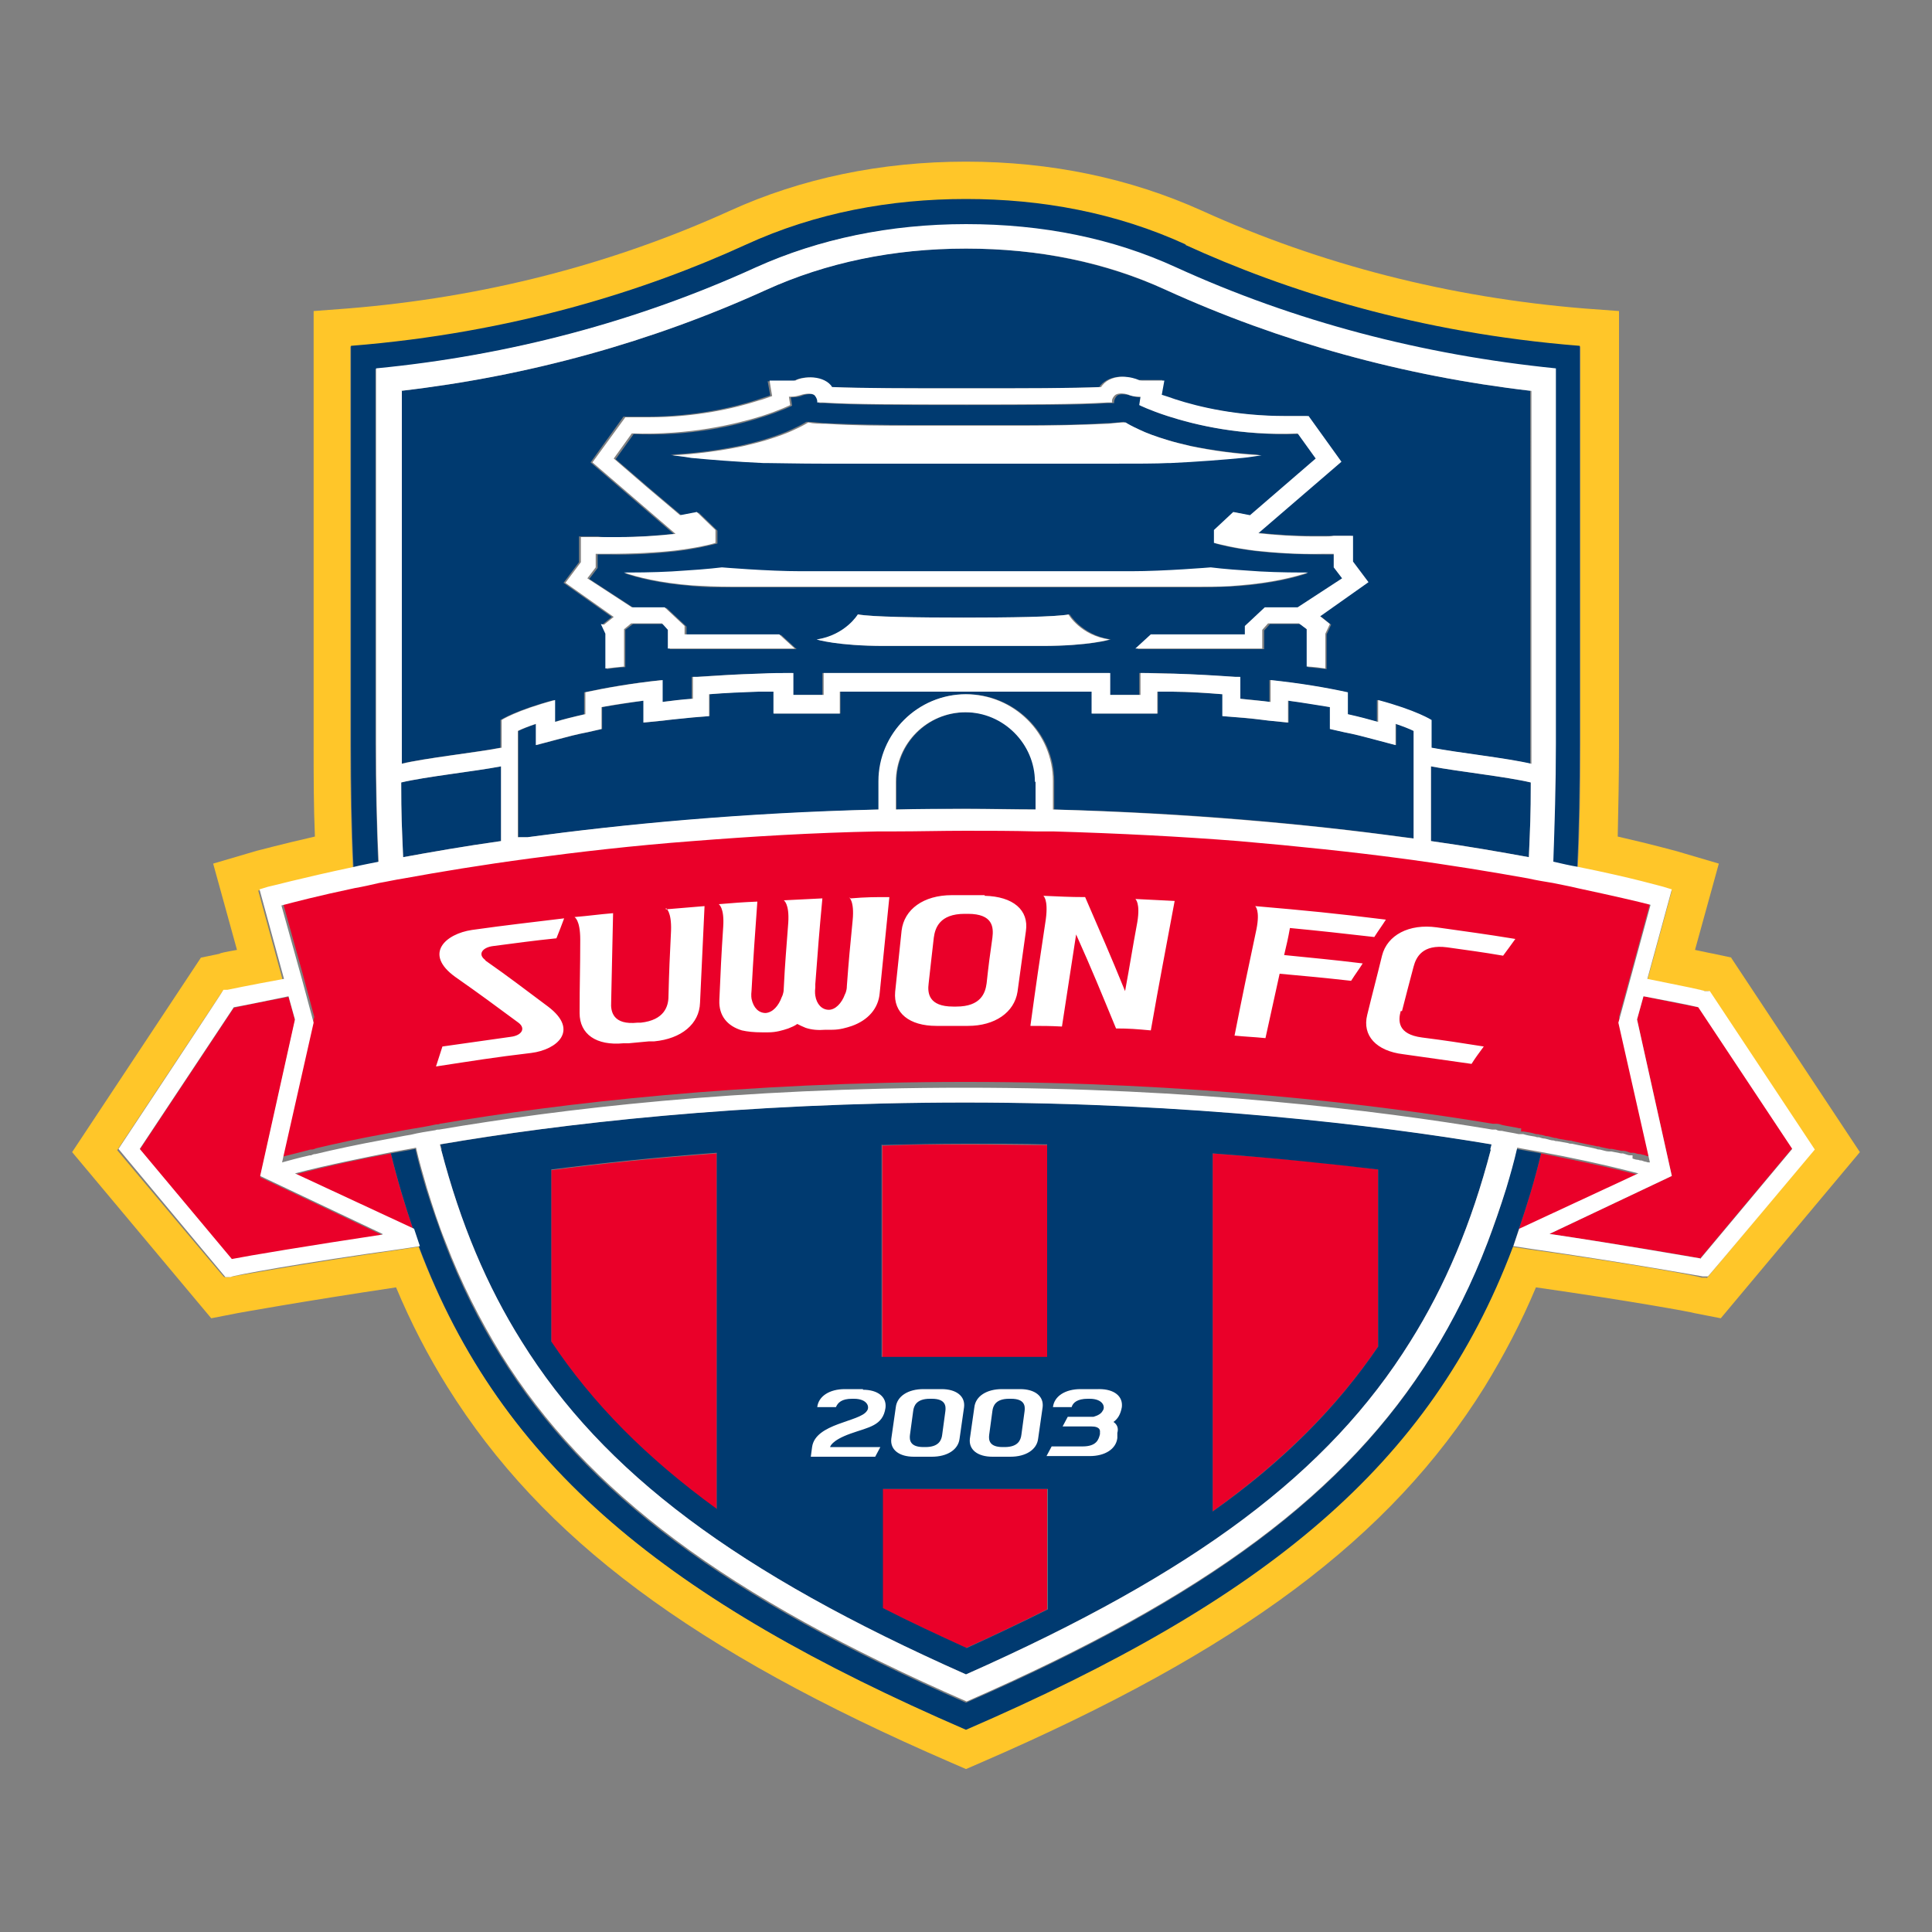
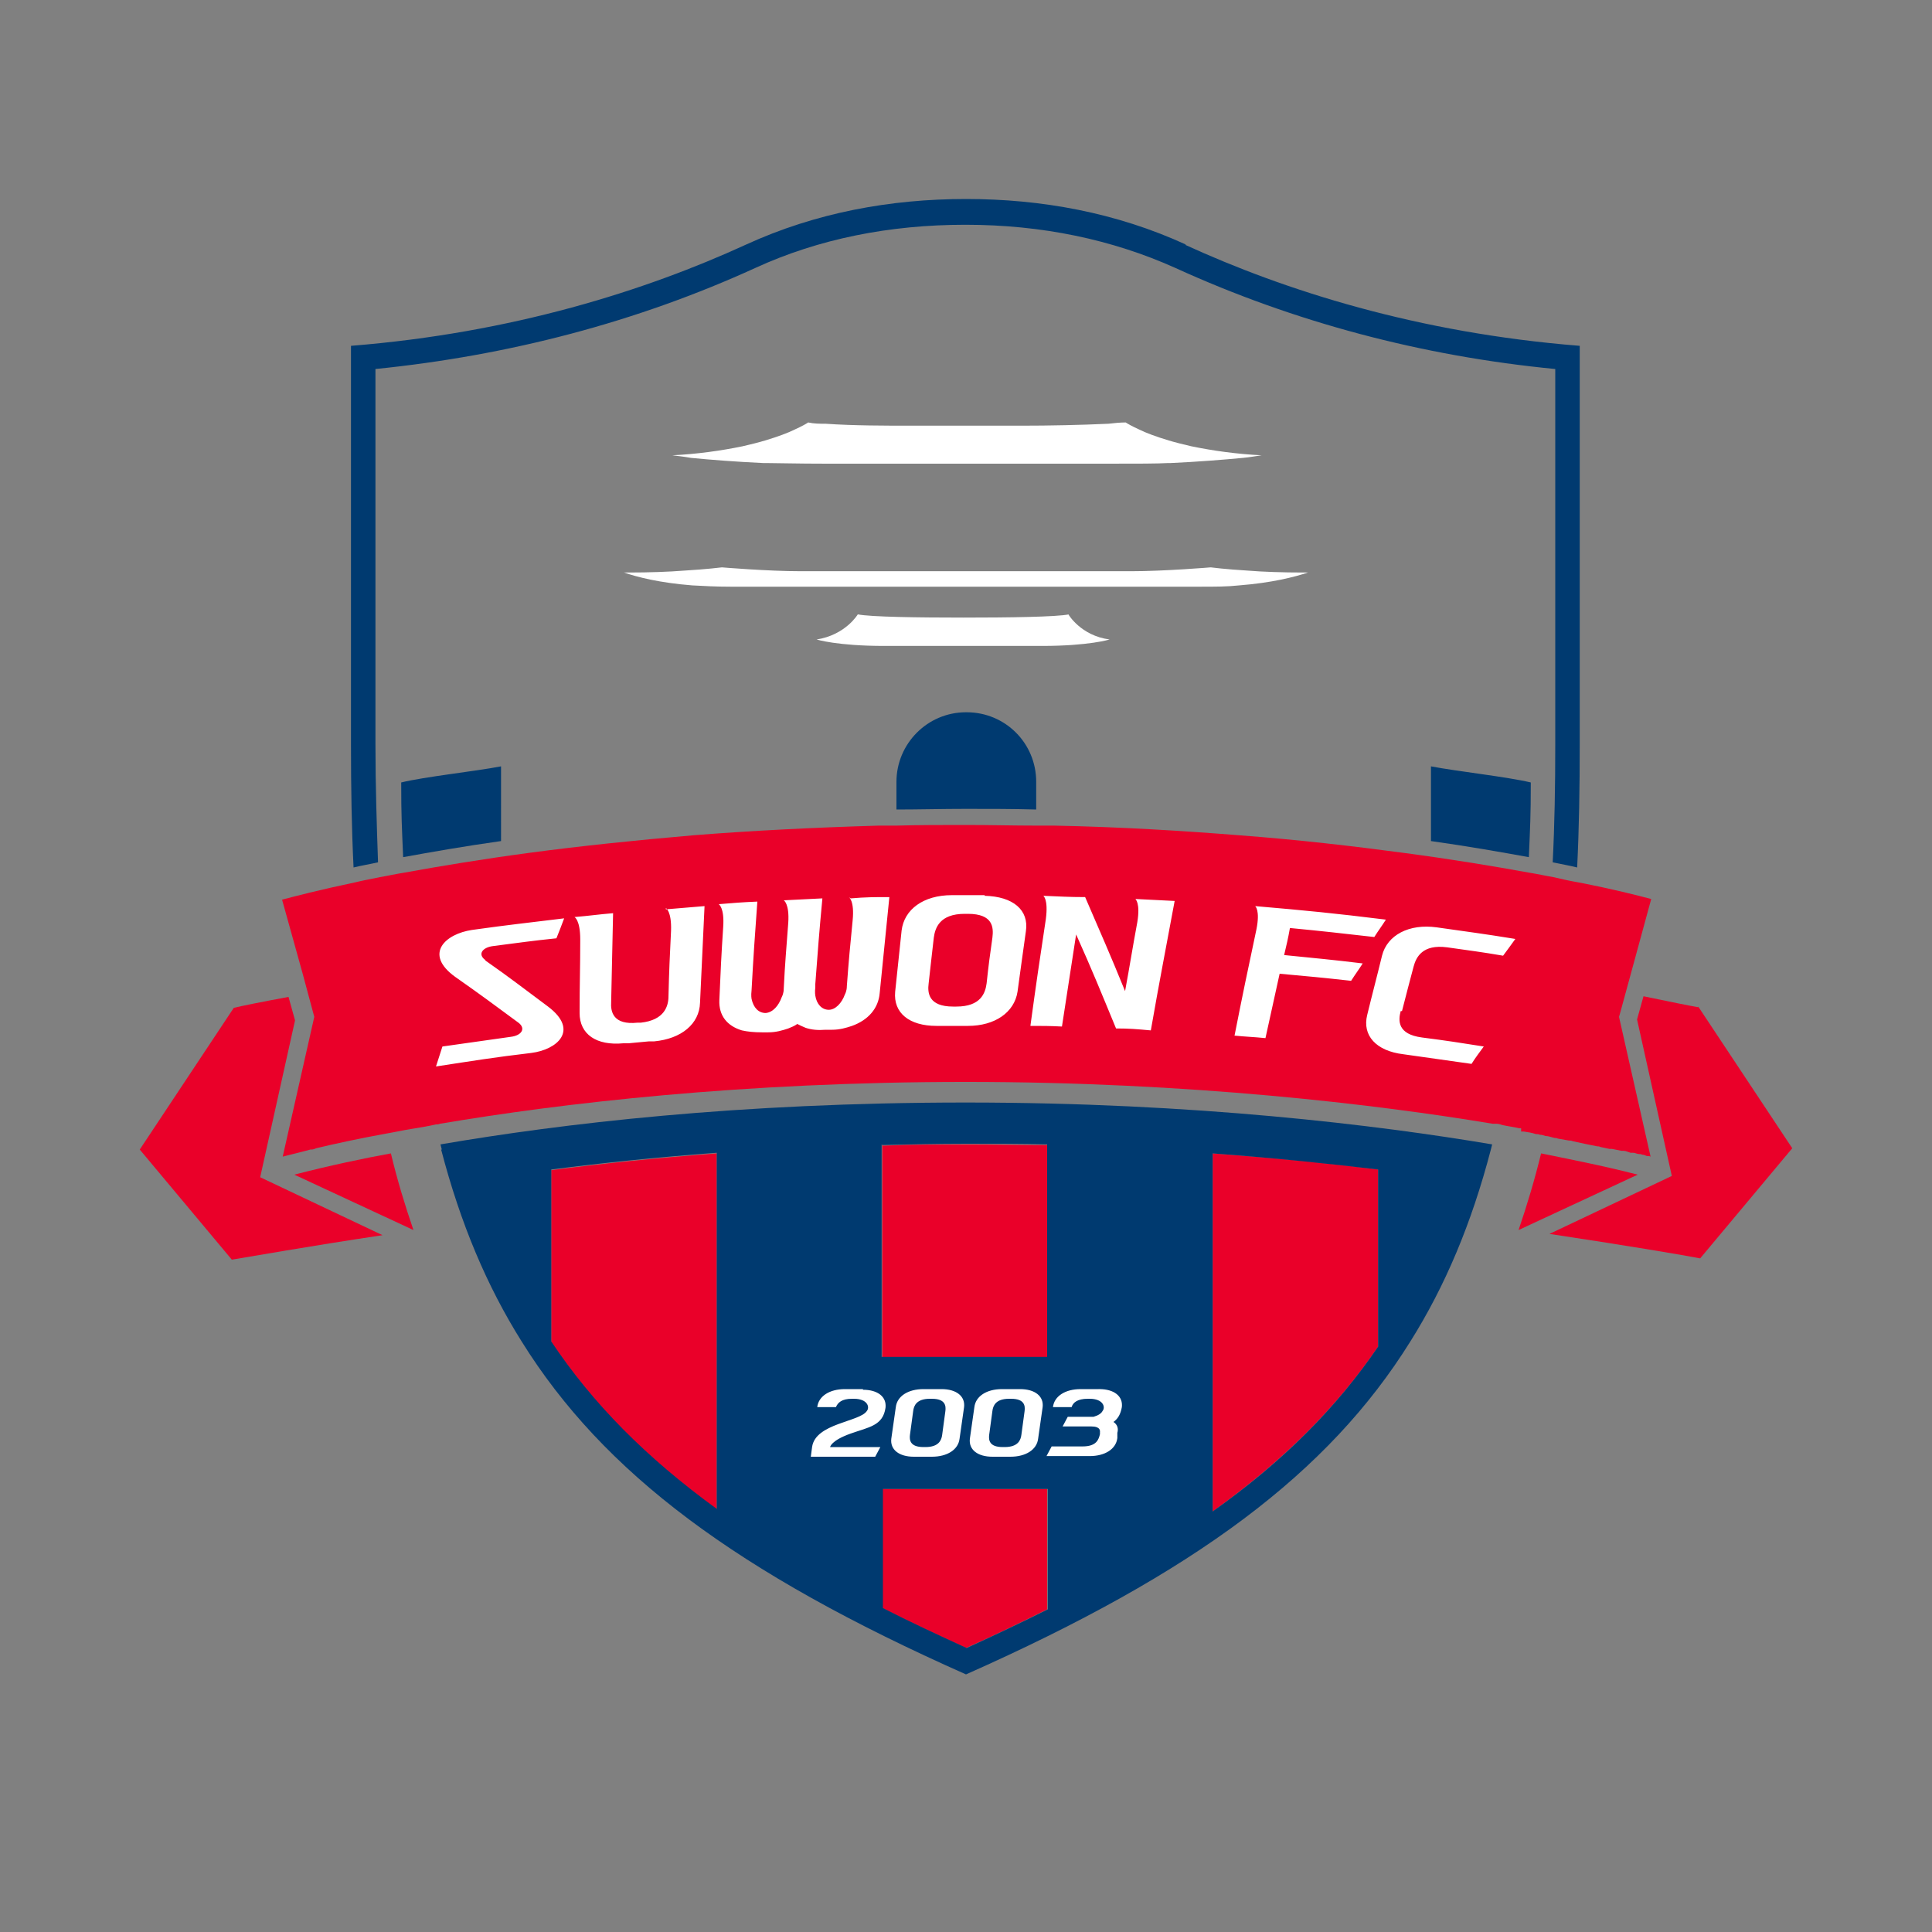
<svg xmlns="http://www.w3.org/2000/svg" id="emblem" version="1.1" viewBox="0 0 300 300">
  <rect x="0" y="0" width="300" height="300" fill="#808080" stroke="none" />
  <defs>
    <style>.st0{fill:#ea0029}.st1{fill:#fff}.st2{fill:#003a70}</style>
  </defs>
-   <path d="M268.9 148.7l-2.8-.6s-1.1-.2-2.9-.6l3.7-13.4-6.8-2c-.1 0-3.2-.9-8.9-2.2.1-4.6.2-9.4.2-14.4V48.3l-5.4-.4c-20.9-1.7-40.9-6.8-59.4-15.2-11.1-5-23.4-7.6-36.6-7.6-13.2 0-25.6 2.6-36.6 7.6C94.9 41.1 75 46.2 54 47.9l-5.3.4v67.2c0 5 0 9.8.2 14.4-5.7 1.3-8.9 2.2-9 2.2l-6.8 2 3.7 13.4c-1.7.3-2.7.5-2.7.6l-2.9.6-20 30.2 21.6 25.8 4.1-.8s9.9-1.8 24.6-4c2.3 5.5 5 10.7 8 15.5 14.7 23.5 38 40.9 78.2 58.3l2.3 1 2.3-1c40.2-17.4 63.6-34.9 78.2-58.3 3-4.9 5.7-10 8-15.5 14.7 2.1 24.5 3.9 24.6 4l4.1.8 21.6-25.8-20-30.2zm-3.9 49.7h-.8c-.1-.2-10.9-2.2-26.8-4.4l-2.6-.4c-12.8 34-38.5 54.8-84.9 74.9-46.4-20.1-72.1-41-84.9-74.9l-2.6.4c-15.9 2.3-26.7 4.3-26.8 4.3h-.8c0 .1-16.6-19.7-16.6-19.7L34.5 154h.6c0-.1 3.4-.8 8.8-1.8l-3.8-13.9 1.3-.4c.1 0 4.8-1.4 13.4-3.1-.3-6.1-.4-12.4-.4-19.1V53.8c25.2-2 45.8-8.6 61.3-15.7 10.9-5 22.6-7.1 34.2-7.1 11.7 0 23.3 2.1 34.2 7.1 15.5 7.1 36.2 13.7 61.3 15.7v61.9c0 6.7-.1 13-.4 19.1 8.5 1.8 13.2 3.1 13.3 3.1l1.3.4-3.8 13.9c5.5 1 8.8 1.7 8.9 1.7h.6c0 .1 16.3 24.7 16.3 24.7L265 198.5z" fill="#ffc629" />
  <path class="st0" d="M137 249.7c4.1 2.1 8.4 4.1 13 6.2 4.5-2 8.6-4 12.6-6v-18.7h-25.7v18.5zM188.3 234.7c11-7.9 19.3-16.2 25.7-25.6v-27.5c-7.6-1-16.2-1.8-25.7-2.5v55.6zM85.6 208.4c6.3 9.5 14.6 18 25.7 26v-55.3c-9.4.7-18 1.6-25.7 2.6v26.8zM137 177.8v33h25.7v-33c-4.1 0-8.3-.1-12.6-.1s-8.8 0-13 .2z" />
  <path class="st0" d="M236.2 175.7h.4c.7.1 1.3.2 1.9.4.2 0 .4 0 .6.1.3 0 .6.1.9.2.5 0 .9.2 1.4.3.2 0 .3 0 .5.1.6.1 1.1.2 1.7.3.2 0 .4 0 .6.1 1.4.3 2.7.6 3.8.8.2 0 .3 0 .5.1.5.1.9.2 1.4.3h.4l1.5.3h.3c.4 0 .7.2 1.1.3h.4c.3 0 .6.2.9.2.2 0 .3 0 .5.1.2 0 .5.1.7.2.2 0 .4 0 .6.1l-4.9-21.7.2-.7 4.8-17.6c-1.9-.5-5.7-1.5-11.4-2.6-1.2-.2-2.5-.5-3.8-.8-1.2-.2-2.5-.5-3.8-.7-5.5-1-12.1-2.1-19.7-3.1-7.5-1-16-2-25.3-2.7-8.8-.7-18.5-1.3-28.8-1.5h-2.7c-3.5 0-7.2-.1-10.9-.1s-7.3 0-10.8.1h-2.7c-10.3.3-20 .8-28.8 1.5-9.3.8-17.8 1.7-25.3 2.7-7.5 1-14.1 2.1-19.6 3.1-1.3.2-2.6.5-3.8.7-1.4.3-2.6.5-3.8.8-5.7 1.2-9.5 2.2-11.4 2.7l3.2 11.5 1.8 6.7-4.9 21.7c1.1-.3 2.5-.6 4.3-1.1h.2c.2 0 .5-.1.7-.2 2.9-.7 6.6-1.5 11-2.3 1.2-.2 2.5-.5 3.8-.7 1.2-.2 2.5-.4 3.8-.7.2 0 .4 0 .6-.1 18.9-3.2 47-6.5 81.7-6.5s63.8 3.5 81.8 6.5h.6c.3 0 .6.1.9.2.9.2 1.8.3 2.6.5h.3z" />
  <path class="st0" d="M45.8 158.4l-1-3.6c-4.3.8-7.3 1.4-8.5 1.7l-14.6 22L36 195.6c2.5-.4 12-2.1 23.4-3.8l-19-9 5.4-24.3z" />
  <path class="st0" d="M45.7 182.4l18.5 8.6c-1.3-3.8-2.5-7.7-3.5-11.9-3.9.7-9.6 1.9-15 3.3zM263.7 156.4c-1.2-.2-4.2-.8-8.5-1.7l-1 3.6 5.4 24.3-19 9c11.3 1.7 20.9 3.3 23.4 3.8l14.3-17.1-14.6-22z" />
  <path class="st0" d="M239.3 179.1c-1 4.1-2.2 8.1-3.5 11.9l18.5-8.6c-5.4-1.4-11.1-2.5-15-3.3z" />
  <g>
    <path class="st2" d="M184.2 38c-10.9-5-22.5-7.1-34.2-7.1-11.7 0-23.3 2.1-34.2 7.1-15.5 7.1-36.2 13.7-61.3 15.7v61.9c0 6.7.1 13 .4 19.1 1.2-.3 2.5-.5 3.8-.8-.2-5.8-.4-11.9-.4-18.3V57.3c20.8-2.1 40.6-7.3 59-15.7 9.8-4.5 20.8-6.7 32.6-6.7 11.9 0 22.8 2.3 32.6 6.7 18.4 8.4 38.3 13.7 59 15.7v58.3c0 6.4-.1 12.5-.4 18.3 1.4.3 2.6.5 3.8.8.3-6.1.4-12.4.4-19.1V53.7c-25.2-2-45.8-8.6-61.3-15.7z" />
    <path class="st2" d="M150 110.6c-6 0-10.8 4.9-10.8 10.8v4.3c3.5 0 7.1-.1 10.8-.1s7.3 0 10.9.1v-4.3c0-6-4.8-10.8-10.8-10.8zM68.5 178.5c3 11.5 7.1 21.2 12.5 29.8 12.7 20.4 33.4 35.9 69 51.7 35.6-15.8 56.3-31.3 69-51.7 5.4-8.6 9.5-18.3 12.5-29.8l.2-.8c-17.8-3-46.2-6.5-81.7-6.5s-62.9 3.3-81.6 6.5l.2.8zm119.8.6c9.5.7 18.1 1.6 25.7 2.5v27.5c-6.4 9.4-14.7 17.8-25.7 25.6v-55.6zm-51.3-1.3c4.2-.1 8.6-.2 13-.2s8.5 0 12.6.1v33h-25.7v-33zm0 53.4h25.7v18.7c-4 2-8.2 4-12.6 6-4.6-2.1-8.9-4.1-13-6.2v-18.5zm-51.4-49.6c7.7-1 16.3-1.9 25.7-2.6v55.3c-11-8-19.3-16.4-25.7-26v-26.8zM237.4 133.1c.2-4.8.3-6.3.3-11.6-3.8-.9-11.3-1.7-15.5-2.5v11.6c5.7.8 10.8 1.7 15.2 2.5zM62.6 133.1c4.4-.8 9.5-1.7 15.2-2.5V119c-4.2.8-11.8 1.6-15.5 2.5 0 5.3.1 6.8.3 11.6z" />
-     <path class="st2" d="M237.8 60.7c-19.9-2.3-39-7.6-56.8-15.7-9.3-4.2-19.7-6.4-31-6.4s-21.7 2.1-31 6.4c-17.8 8.1-36.9 13.4-56.8 15.7v57.9c3.8-.9 11.3-1.7 15.5-2.5v-4.3s2.3-1.5 8.3-3.1v3.4c1.4-.4 3-.8 4.7-1.2v-3.4c3.3-.7 7.2-1.4 12-1.9v3.4c1.5-.2 3.1-.3 4.7-.5v-3.4h.8c2.9-.2 6.1-.4 9.6-.5 1.7 0 3.4-.1 5.2-.1v3.4h4.7v-3.4h44.5v3.4h4.7v-3.4c1.8 0 3.5 0 5.1.1 3.5.1 6.6.3 9.6.5h.8v3.4c1.7.1 3.2.3 4.7.5v-3.4c4.8.5 8.7 1.2 12 1.9v3.4c1.8.4 3.4.8 4.7 1.2v-3.4c6 1.6 8.3 3.1 8.3 3.1v4.3c4.2.8 11.7 1.6 15.5 2.5V60.7zm-75.9 39.6h-24.5c-7.3 0-10.5-1-10.5-1 4.5-.6 6.4-3.9 6.4-3.9 2 .4 9.4.5 16.4.5s14.4-.1 16.4-.5c0 0 1.9 3.2 6.4 3.9 0 0-3.2 1-10.5 1zm-48.5-9.1c-2.2 0-4.1 0-5.9-.2-5.1-.4-8.6-1.3-10.6-2h.7c3.2 0 6.3-.1 8.7-.3 3.4-.2 5.8-.5 5.8-.5s7.1.6 12.3.6h51.2c5.2 0 12.3-.6 12.4-.6 0 0 2.3.3 5.7.5 2.5.2 5.5.3 8.7.3h.7c-2 .7-5.6 1.6-10.7 2-1.8.1-3.7.2-5.9.2h-73.1zM107 71c-1.1-.1-2.1-.3-2.9-.4 3.9-.2 7.5-.7 10.9-1.4 1.3-.3 2.5-.6 3.5-.9 2-.6 3.6-1.2 4.6-1.7 1.1-.5 1.8-.9 2.1-1.1.9 0 1.8.1 2.7.2 4.4.2 9.1.3 13.6.3H158.2c4.5 0 9.2 0 13.6-.3.9 0 1.8-.1 2.7-.2.3.2 1 .6 2.1 1.1 1 .5 2.6 1.1 4.6 1.7 1 .3 2.2.6 3.5.9 3.4.7 7 1.2 10.9 1.4-.8.1-1.8.2-2.9.4-3.1.3-6.9.6-11.2.8h-.4c-1.6 0-4.8.1-9.5.1h-43.8c-4.7 0-7.8 0-9.5-.1h-.4c-4.3-.2-8-.5-11.2-.8zm98.2 24.8l1.5 1.2-.7 1.5v5.4c-1.8-.2-2.9-.3-2.9-.3v-5.8l-1.1-.9h-4.8l-.9 1v2.9h-19.7l2.4-2.2h14.6v-1.3l3.1-2.9h5.1l6.9-4.5-1.3-1.7v-2.1h-1.6c-4.3 0-7.9-.2-10.6-.5-3.3-.4-5.5-.9-6.4-1.2v-2l3-2.8 2.6.5 5.1-4.4 5.1-4.4-2.3-3.2-.5-.7c-8.9.3-16-1.4-20.2-2.7-2.8-.9-4.4-1.7-4.4-1.7l.2-1.3c-.3 0-1 0-1.6-.2-.6-.2-1.9-.5-2.4 0-.5.6-.4 1.1-.4 1.1h-.9c-4.6.3-12.4.3-22 .3s-17.4 0-22-.3h-.9s.2-.5-.4-1.1c-.5-.5-1.8-.3-2.4 0-.6.2-1.3.2-1.6.2l.2 1.3s-1.6.8-4.4 1.7c-4.3 1.4-11.4 3.1-20.2 2.7l-.5.7-2.3 3.2 5.1 4.4 5.2 4.4 2.6-.5 2.9 2.8v2c-.9.2-3.1.8-6.4 1.2-2.8.3-6.3.6-10.6.5h-1.6v2.1l-1.3 1.7 6.9 4.5h5.1l3.1 2.9v1.3h14.7l2.4 2.2H104v-2.9l-.9-1h-4.8l-1.2.9v5.8s-1 0-2.9.3v-5.4l-.7-1.5 1.5-1.2-7.5-5.3 2.4-3.2v-4h3c.5.1 1 .1 1.5.1h1.4c3.1 0 6-.2 8.8-.5L91.7 71.8l5.1-7.1h3.6c7.4 0 13.4-1.4 17.1-2.6.8-.3 1.6-.5 2.1-.7l-.4-2.2h4c.4-.3 1.3-.6 2.4-.6s2.4.4 3.1 1.2c0 0 .1.2.2.3 4.6.2 11.8.2 20.9.2s16.3 0 20.9-.2c0 0 .1-.2.2-.3.7-.8 1.9-1.3 3.1-1.3s2.1.3 2.5.5h4l-.4 2.3c.6.2 1.3.5 2.1.7 3.7 1.2 9.7 2.6 17.1 2.6h3.6l5.1 7-12.9 11.1c2.8.3 5.7.5 8.8.5h5.9v3.9l2.4 3.2-7.5 5.3z" />
-     <path class="st2" d="M80.5 113.5V130H82c14.8-2 33.1-3.7 54.5-4.3v-4.4c0-7.5 6.1-13.5 13.6-13.5s13.6 6.1 13.6 13.5v4.4c21.3.5 39.7 2.3 54.4 4.3l1.5.2v-16.7c-.6-.3-1.6-.7-2.8-1.1v3.3l-3.4-.9c-1.4-.4-3-.8-4.6-1.1l-2.2-.5v-3.4c-2-.4-4.2-.7-6.5-1v3.4l-3-.3c-1.5-.2-3-.3-4.7-.5l-2.5-.2v-3.4c-2.5-.2-5.1-.3-7.8-.4h-2.3v3.4h-10.2v-3.4h-39.1v3.4h-10.3v-3.4h-2.3c-2.7 0-5.3.2-7.7.4v3.4l-2.5.2c-1.6.1-3.2.3-4.7.5l-3 .3v-3.4c-2.3.3-4.5.7-6.5 1v3.4l-2.2.5c-1.6.3-3.1.7-4.6 1.1l-3.4.9v-3.3c-1.2.4-2.2.8-2.8 1.1zM233.8 184.7c-.9 2.9-1.8 5.7-2.9 8.4-2.4 6.3-5.3 12-8.6 17.4-13.3 21.4-35 37.6-72.3 53.9-37.3-16.3-59-32.5-72.3-53.9-3.3-5.3-6.2-11.1-8.6-17.4-1-2.7-2-5.5-2.9-8.4-.6-2-1.2-4.1-1.7-6.3-.9.2-2.2.4-3.8.7 1 4.1 2.2 8.1 3.5 11.9l.9 2.7c12.8 34 38.5 54.8 84.9 74.9 46.4-20.1 72.1-41 84.9-74.9l.9-2.7c1.3-3.8 2.5-7.7 3.5-11.9-1.6-.3-2.9-.5-3.8-.7-.5 2.2-1.1 4.2-1.7 6.3z" />
  </g>
  <g>
-     <path class="st1" d="M93.3 96.9l.7 1.5v5.4c1.8-.2 2.9-.3 2.9-.3v-5.8l1.1-.9h4.8l.9 1v2.9h19.7l-2.4-2.2h-14.7v-1.3l-3.1-2.9h-5.1l-6.9-4.5 1.3-1.7V86h1.6c4.3 0 7.9-.2 10.6-.5 3.3-.4 5.5-.9 6.4-1.2v-2l-2.9-2.8-2.6.5-5.2-4.4-5.1-4.4 2.3-3.2.5-.7c8.9.3 16-1.4 20.2-2.7 2.8-.9 4.4-1.7 4.4-1.7l-.2-1.3c.3 0 1 0 1.6-.2.6-.2 1.9-.5 2.4 0 .5.6.4 1.1.4 1.1h.9c4.6.3 12.4.3 22 .3s17.4 0 22-.3h.9s-.2-.5.4-1.1c.5-.5 1.8-.3 2.4 0 .6.2 1.3.2 1.6.2l-.2 1.3s1.6.8 4.4 1.7c4.3 1.4 11.4 3.1 20.2 2.7l.5.7 2.3 3.2-5.1 4.4-5.1 4.4-2.6-.5-3 2.8v2c.9.2 3.1.8 6.4 1.2 2.8.3 6.3.6 10.6.5h1.6v2.1l1.3 1.7-6.9 4.5h-5.1l-3.1 2.9v1.3h-14.6l-2.4 2.2H196v-2.9l.9-1h4.8l1.2.9v5.8s1 0 2.9.3v-5.4l.7-1.5-1.5-1.2 7.5-5.3-2.4-3.2v-4h-3c-.5.1-1 .1-1.5.1h-1.4c-3.1 0-6.1-.2-8.8-.5l12.9-11.1-5.1-7.1h-3.6c-7.5 0-13.4-1.4-17.1-2.6-.8-.3-1.5-.5-2.1-.7l.4-2.2h-3.3s-.6 0-.7-.1c-.4-.2-1.4-.5-2.5-.5s-2.4.4-3.1 1.3c0 0-.2.2-.2.3-4.6.2-11.8.2-20.9.2s-16.3 0-20.9-.2c0 0-.1-.2-.2-.3-.7-.8-1.9-1.2-3.1-1.2s-2.1.3-2.4.5h-4c0 .1.4 2.4.4 2.4-.6.2-1.3.5-2.1.7-3.7 1.2-9.7 2.6-17.1 2.6h-3.6l-5.1 7 12.9 11.1c-2.8.3-5.7.5-8.8.5h-5.9v3.9l-2.4 3.2 7.5 5.3-1.5 1.2z" />
    <path class="st1" d="M128.1 72h43.8c4.7 0 7.8 0 9.5-.1h.4c4.3-.2 8-.5 11.2-.8 1.1-.1 2.1-.3 2.9-.4-3.9-.2-7.5-.7-10.9-1.4-1.3-.3-2.5-.6-3.5-.9-2-.6-3.6-1.2-4.6-1.7-1.1-.5-1.8-.9-2.1-1.1-.9 0-1.8.1-2.7.2-4.4.2-9.1.3-13.6.3H141.8c-4.5 0-9.2 0-13.6-.3-.9 0-1.8 0-2.7-.2-.3.2-1 .6-2.1 1.1-1 .5-2.6 1.1-4.6 1.7-1 .3-2.2.6-3.5.9-3.4.7-7 1.2-10.9 1.4.8.1 1.8.2 2.9.4 3.1.3 6.9.6 11.2.8h.4c1.6 0 4.8.1 9.5.1zM192.4 90.9c5.1-.4 8.6-1.3 10.7-2h-.7c-3.2 0-6.3-.1-8.7-.3-3.4-.2-5.7-.5-5.7-.5s-7.2.6-12.4.6h-51.2c-5.2 0-12.3-.6-12.3-.6s-2.4.3-5.8.5c-2.5.2-5.5.3-8.7.3h-.7c2 .7 5.5 1.6 10.6 2 1.8.1 3.7.2 5.9.2h73.1c2.2 0 4.1 0 5.9-.2zM166 95.4c-2 .4-9.4.5-16.4.5s-14.4-.1-16.4-.5c0 0-1.9 3.2-6.4 3.9 0 0 3.2 1 10.5 1h24.5c7.3 0 10.5-1 10.5-1-4.5-.6-6.4-3.9-6.4-3.9z" />
-     <path class="st1" d="M265.3 153.9h-.6c0-.1-3.4-.8-8.9-1.9l3.8-13.9-1.3-.4c-.1 0-4.8-1.4-13.3-3.1-1.2-.2-2.5-.5-3.8-.8.2-5.8.4-11.9.4-18.3V57.2c-20.8-2.1-40.6-7.3-59-15.7-9.8-4.5-20.7-6.7-32.6-6.7-11.8 0-22.8 2.3-32.6 6.7-18.4 8.4-38.3 13.7-59 15.7v58.3c0 6.4.1 12.5.4 18.3-1.4.3-2.6.5-3.8.8-8.5 1.8-13.2 3.1-13.4 3.1l-1.3.4 3.8 13.9c-5.5 1-8.8 1.7-8.8 1.7h-.6c0 .1-16.3 24.7-16.3 24.7L35 198.3h.8c.1-.2 10.9-2.2 26.8-4.4l2.6-.4-.9-2.7-18.5-8.6c5.4-1.4 11.1-2.5 15-3.3 1.6-.3 2.9-.5 3.8-.7.5 2.2 1.1 4.2 1.7 6.3.9 2.9 1.8 5.7 2.9 8.4 2.4 6.3 5.3 12 8.6 17.4 13.3 21.4 35 37.6 72.3 53.9 37.3-16.3 59-32.5 72.3-53.9 3.3-5.3 6.2-11.1 8.6-17.4 1-2.7 2-5.5 2.9-8.4.6-2 1.2-4.1 1.7-6.3.9.2 2.2.4 3.8.7 3.9.7 9.6 1.9 15 3.3l-18.5 8.6-.9 2.7 2.6.4c15.9 2.3 26.7 4.3 26.8 4.3h.8c0 .1 16.6-19.7 16.6-19.7l-16.3-24.6zM62.2 60.7c19.9-2.3 39-7.6 56.8-15.7 9.3-4.2 19.7-6.4 31-6.4s21.7 2.1 31 6.4c17.8 8.1 36.9 13.4 56.8 15.7v57.9c-3.8-.9-11.3-1.7-15.5-2.5v-4.3s-2.3-1.5-8.3-3.1v3.4c-1.4-.4-2.9-.8-4.7-1.2v-3.4c-3.2-.7-7.2-1.4-12-1.9v3.4c-1.5-.2-3.1-.3-4.7-.5v-3.4h-.8c-2.9-.2-6.1-.4-9.6-.5-1.7 0-3.4-.1-5.1-.1v3.4h-4.7v-3.4h-44.5v3.4h-4.7v-3.4c-1.8 0-3.5 0-5.2.1-3.5.1-6.6.3-9.6.5h-.8v3.4c-1.7.1-3.2.3-4.7.5v-3.4c-4.8.5-8.7 1.2-12 1.9v3.4c-1.8.4-3.4.8-4.7 1.2v-3.4c-6 1.6-8.3 3.1-8.3 3.1v4.3c-4.2.8-11.8 1.6-15.5 2.5V60.7zm160 58.3c4.2.8 11.7 1.6 15.5 2.5 0 5.3-.1 6.8-.3 11.6-4.4-.8-9.5-1.7-15.2-2.5V119zM150 107.8c-7.5 0-13.6 6.1-13.6 13.5v4.4c-21.3.5-39.7 2.3-54.5 4.3h-1.5v-16.5c.6-.3 1.6-.7 2.8-1.1v3.3l3.4-.9c1.5-.4 3-.8 4.6-1.1l2.2-.5v-3.4c2.1-.4 4.2-.7 6.5-1v3.4l3-.3c1.5-.2 3-.3 4.7-.5l2.5-.2v-3.4c2.5-.2 5.1-.3 7.7-.4h2.3v3.4h10.3v-3.4h39.1v3.4h10.2v-3.4h2.3c2.7 0 5.3.2 7.8.4v3.4l2.5.2c1.6.1 3.2.3 4.7.5l3 .3v-3.4c2.3.3 4.5.7 6.5 1v3.4l2.2.5c1.6.3 3.1.7 4.6 1.1l3.4.9v-3.3c1.2.4 2.2.8 2.8 1.1v16.7l-1.6-.2c-14.7-2-33.1-3.7-54.4-4.3v-4.4c0-7.5-6.1-13.5-13.6-13.5zm10.8 13.6v4.3c-3.5 0-7.2-.1-10.9-.1s-7.3 0-10.8.1v-4.3c0-6 4.9-10.8 10.8-10.8s10.8 4.9 10.8 10.8zm-83 9.2c-5.7.8-10.8 1.7-15.2 2.5-.2-4.8-.3-6.3-.3-11.6 3.8-.9 11.3-1.7 15.5-2.5v11.6zm-18.4 61.1c-11.3 1.7-20.9 3.3-23.4 3.8l-14.3-17.1 14.6-22c1.2-.2 4.2-.8 8.5-1.7l1 3.6-5.4 24.3 19 9zm172.1-13.2c-3 11.5-7.1 21.2-12.5 29.8-12.7 20.4-33.4 35.9-69 51.7-35.6-15.8-56.3-31.3-69-51.7-5.4-8.6-9.5-18.3-12.5-29.8l-.2-.8c18.7-3.2 46.9-6.5 81.6-6.5s63.9 3.5 81.7 6.5l-.2.8zm22 .9h-.4c-.3 0-.7-.2-1.1-.3h-.3l-1.5-.3h-.4c-.4 0-.9-.2-1.4-.3-.2 0-.3 0-.5-.1-1.2-.3-2.5-.5-3.8-.8-.2 0-.4 0-.6-.1-.6-.1-1.1-.2-1.7-.3-.2 0-.3 0-.5-.1-.5 0-.9-.2-1.4-.3-.3 0-.6-.1-.9-.2-.2 0-.4 0-.6-.1-.6-.1-1.3-.2-1.9-.4h-.7c-.9-.2-1.7-.3-2.6-.5-.3 0-.6 0-.9-.2h-.6c-17.9-3-46.3-6.5-81.8-6.5s-62.8 3.3-81.7 6.5c-.2 0-.4 0-.6.1-1.3.2-2.6.4-3.8.7-1.3.2-2.6.5-3.8.7-4.4.8-8.1 1.6-11 2.3-.3 0-.5.1-.7.2h-.2c-1.8.4-3.2.8-4.3 1.1l4.9-21.7-1.8-6.7-3.2-11.5c1.9-.5 5.7-1.5 11.4-2.7 1.2-.2 2.5-.5 3.8-.8 1.2-.2 2.5-.5 3.8-.7 5.5-1 12.1-2.1 19.6-3.1 7.5-1 16-2 25.3-2.7 8.9-.7 18.5-1.3 28.8-1.5h2.7c3.5 0 7.1-.1 10.8-.1s7.3 0 10.9.1h2.7c10.3.3 19.9.8 28.8 1.5 9.3.8 17.8 1.7 25.3 2.7 7.5 1 14.1 2.1 19.7 3.1 1.3.3 2.6.5 3.8.7 1.4.3 2.6.5 3.8.8 5.6 1.2 9.5 2.1 11.4 2.6l-4.8 17.6-.2.7 4.9 21.7c-.2 0-.4 0-.6-.1-.2 0-.4-.1-.7-.2-.1 0-.3 0-.5-.1-.3 0-.6-.1-.9-.2zm10.5 16c-2.5-.4-12-2.1-23.4-3.8l19-9-5.4-24.3 1-3.6c4.3.8 7.3 1.4 8.5 1.7l14.6 22-14.3 17.1z" />
  </g>
  <g>
    <path class="st1" d="M146.2 215.7h-2.8c-2.4 0-4.1 1.1-4.3 2.8l-.7 4.9c-.2 1.7 1.2 2.8 3.5 2.8h2.8c2.4 0 4.1-1.1 4.3-2.8l.7-4.9c.2-1.7-1.2-2.8-3.5-2.8m.6 3.4l-.5 3.7c-.1.8-.5 1.9-2.6 1.9h-.3c-2.1 0-2.2-1.1-2.1-1.9l.5-3.7c.1-.8.5-1.9 2.6-1.9h.3c2.1 0 2.2 1.1 2.1 1.9M158.4 215.7h-2.8c-2.4 0-4.1 1.1-4.3 2.8l-.7 4.9c-.2 1.7 1.2 2.8 3.5 2.8h2.8c2.4 0 4.1-1.1 4.3-2.8l.7-4.9c.2-1.7-1.2-2.8-3.5-2.8m.7 3.4l-.5 3.7c-.1.8-.5 1.9-2.6 1.9h-.3c-2.1 0-2.2-1.1-2.1-1.9l.5-3.7c.1-.8.5-1.9 2.6-1.9h.3c2.1 0 2.2 1.1 2.1 1.9M134 215.7h-2.8c-2.4 0-4.1 1.1-4.3 2.8h2.9c.3-.7.9-1.3 2.5-1.3h.3c2.1 0 2.5 1.3 2 1.9-1.1 1.7-8 1.9-8.5 5.6l-.2 1.5h10l.8-1.5h-7.8s.1-1 3.2-2.1c2.8-1 5-1.2 5.4-4 .2-1.7-1.2-2.8-3.5-2.8M170.6 215.7h-2.8c-2.4 0-4.1 1.1-4.3 2.8h2.9c.2-.7.9-1.3 2.5-1.3h.3c2.1 0 2.5 1.3 2 1.9-.2.4-.7.7-1.4.9h-4l-.8 1.5h4.5c.5 0 1.4.1 1.3.9v.3c-.2.8-.5 1.9-2.7 1.9h-4.8l-.8 1.5h6.7c2.4 0 4.1-1.1 4.3-2.8v-.8c.2-.7 0-1.3-.6-1.7.7-.5 1.1-1.2 1.3-2.3.2-1.7-1.2-2.8-3.5-2.8" />
  </g>
  <g>
    <path class="st1" d="M217.7 157c.7-2.8 1.1-4.2 1.8-6.9.4-1.5 1.4-3.5 5.2-3 3.5.5 5.2.7 8.7 1.3.8-1.1 1.2-1.6 1.9-2.6-4.9-.8-7.3-1.1-12.2-1.8-4.3-.6-7.7 1.2-8.5 4.4-.9 3.7-1.4 5.5-2.3 9.2-.8 3.2 1.4 5.6 5.6 6.1 4.3.6 6.4.9 10.6 1.5.7-1.1 1.1-1.6 1.9-2.7-3.8-.6-5.7-.9-9.6-1.4-3.8-.5-3.7-2.6-3.3-4.1M191.6 160.8c2 .2 2.9.2 4.9.4.9-4 1.3-6 2.2-10 4.4.4 6.6.6 11.1 1.1.7-1.1 1.1-1.6 1.8-2.7-4.9-.6-7.3-.8-12.2-1.3.4-1.7.6-2.5.9-4.2 5.2.5 7.8.8 13.1 1.4.7-1.1 1.1-1.6 1.8-2.7-8.1-1-12.2-1.4-20.3-2.1 0 0 .8.6.2 3.6-1.4 6.6-2.1 9.9-3.4 16.5M152.9 139h-5.1c-4.4 0-7.4 2.2-7.8 5.5l-1 9.5c-.3 3.3 2.2 5.3 6.4 5.3h4.9c4.2 0 7.2-2.1 7.7-5.3.5-3.8.8-5.7 1.3-9.4.5-3.3-2-5.4-6.4-5.5m.3 13.6c-.2 1.5-.9 3.6-4.7 3.6h-.5c-3.8 0-4-2.1-3.8-3.6.3-2.9.5-4.3.8-7.1.2-1.5.9-3.7 4.8-3.7h.5c3.9 0 4 2.1 3.8 3.7-.4 2.8-.6 4.3-.9 7.1M75.4 149.1c-1.3-.9-.5-2 1.2-2.2 3.9-.5 5.9-.8 9.8-1.2.5-1.2.7-1.8 1.2-3.1-5.7.7-8.6 1-14.3 1.8-4.1.6-7.6 3.7-2.6 7.3 4 2.8 6 4.3 9.8 7.1 1.2.9.5 2-1.2 2.2-4.3.6-6.4.9-10.6 1.5-.4 1.2-.6 1.9-1 3.1 5.9-.9 8.9-1.4 14.8-2.1 4-.5 7.5-3.5 2.6-7.2-3.9-2.9-5.8-4.4-9.8-7.2M131.8 139.3s.9.5.6 3.6c-.4 4.1-.6 6.1-.9 10.2 0 .8-.3 1.3-.3 1.3-.5 1.4-1.5 2.4-2.5 2.4-1.1 0-1.9-.9-2.1-2.2 0 0-.1-.5 0-1.3v-.5c.4-5.3.6-8 1.1-13.3-2.4.1-3.6.2-6 .3 0 0 .9.5.7 3.5-.3 4.1-.5 6.1-.7 10.2 0 .8-.3 1.3-.3 1.3-.5 1.4-1.4 2.4-2.5 2.5-1.1 0-1.9-.8-2.2-2.2 0 0-.1-.5 0-1.3.3-5.5.5-8.3.9-13.8-2.4.1-3.6.2-6 .4 0 0 .9.5.7 3.5-.3 4.5-.4 6.8-.6 11.4-.1 2.4 1.2 4 3.5 4.7.9.2 1.9.3 3.1.3h1c1.2 0 2.2-.3 3.1-.6.5-.2 1-.4 1.4-.7.4.2.8.4 1.3.6.9.3 1.9.4 3.1.3h1c1.2 0 2.2-.3 3.1-.6 2.5-.9 4.1-2.7 4.3-5.1.6-6 .9-8.9 1.5-14.9-2.4 0-3.6 0-6 .2M103.4 141s.9.5.8 3.5c-.2 4.1-.3 6.1-.4 10.2 0 1.5-.6 3.7-4.3 4.1H99c-3.8.4-4.2-1.7-4.1-3.2.1-5.5.2-8.3.3-13.8-2.4.2-3.6.4-6 .6 0 0 .9.4.9 3.5 0 4.5-.1 6.8-.1 11.4 0 3.3 2.6 5.1 6.8 4.7h.8c1.3-.1 1.9-.2 3.2-.3h.8c4.2-.4 7-2.7 7.1-6 .3-6 .4-9 .7-15l-6 .5M176.3 139.6s.8.6.3 3.6c-.8 4.3-1.1 6.4-1.9 10.7-2.4-5.9-3.7-8.8-6.2-14.6-2.6 0-3.9-.1-6.5-.2 0 0 .8.5.4 3.6-1 6.6-1.5 10-2.4 16.6 2 0 2.9 0 4.9.1.9-5.7 1.3-8.6 2.2-14.3 2.6 5.8 3.8 8.8 6.2 14.6 2.1 0 3.2.1 5.4.3 1.4-8 2.2-12 3.7-20.1-2.4-.1-3.6-.2-6-.3" />
  </g>
</svg>